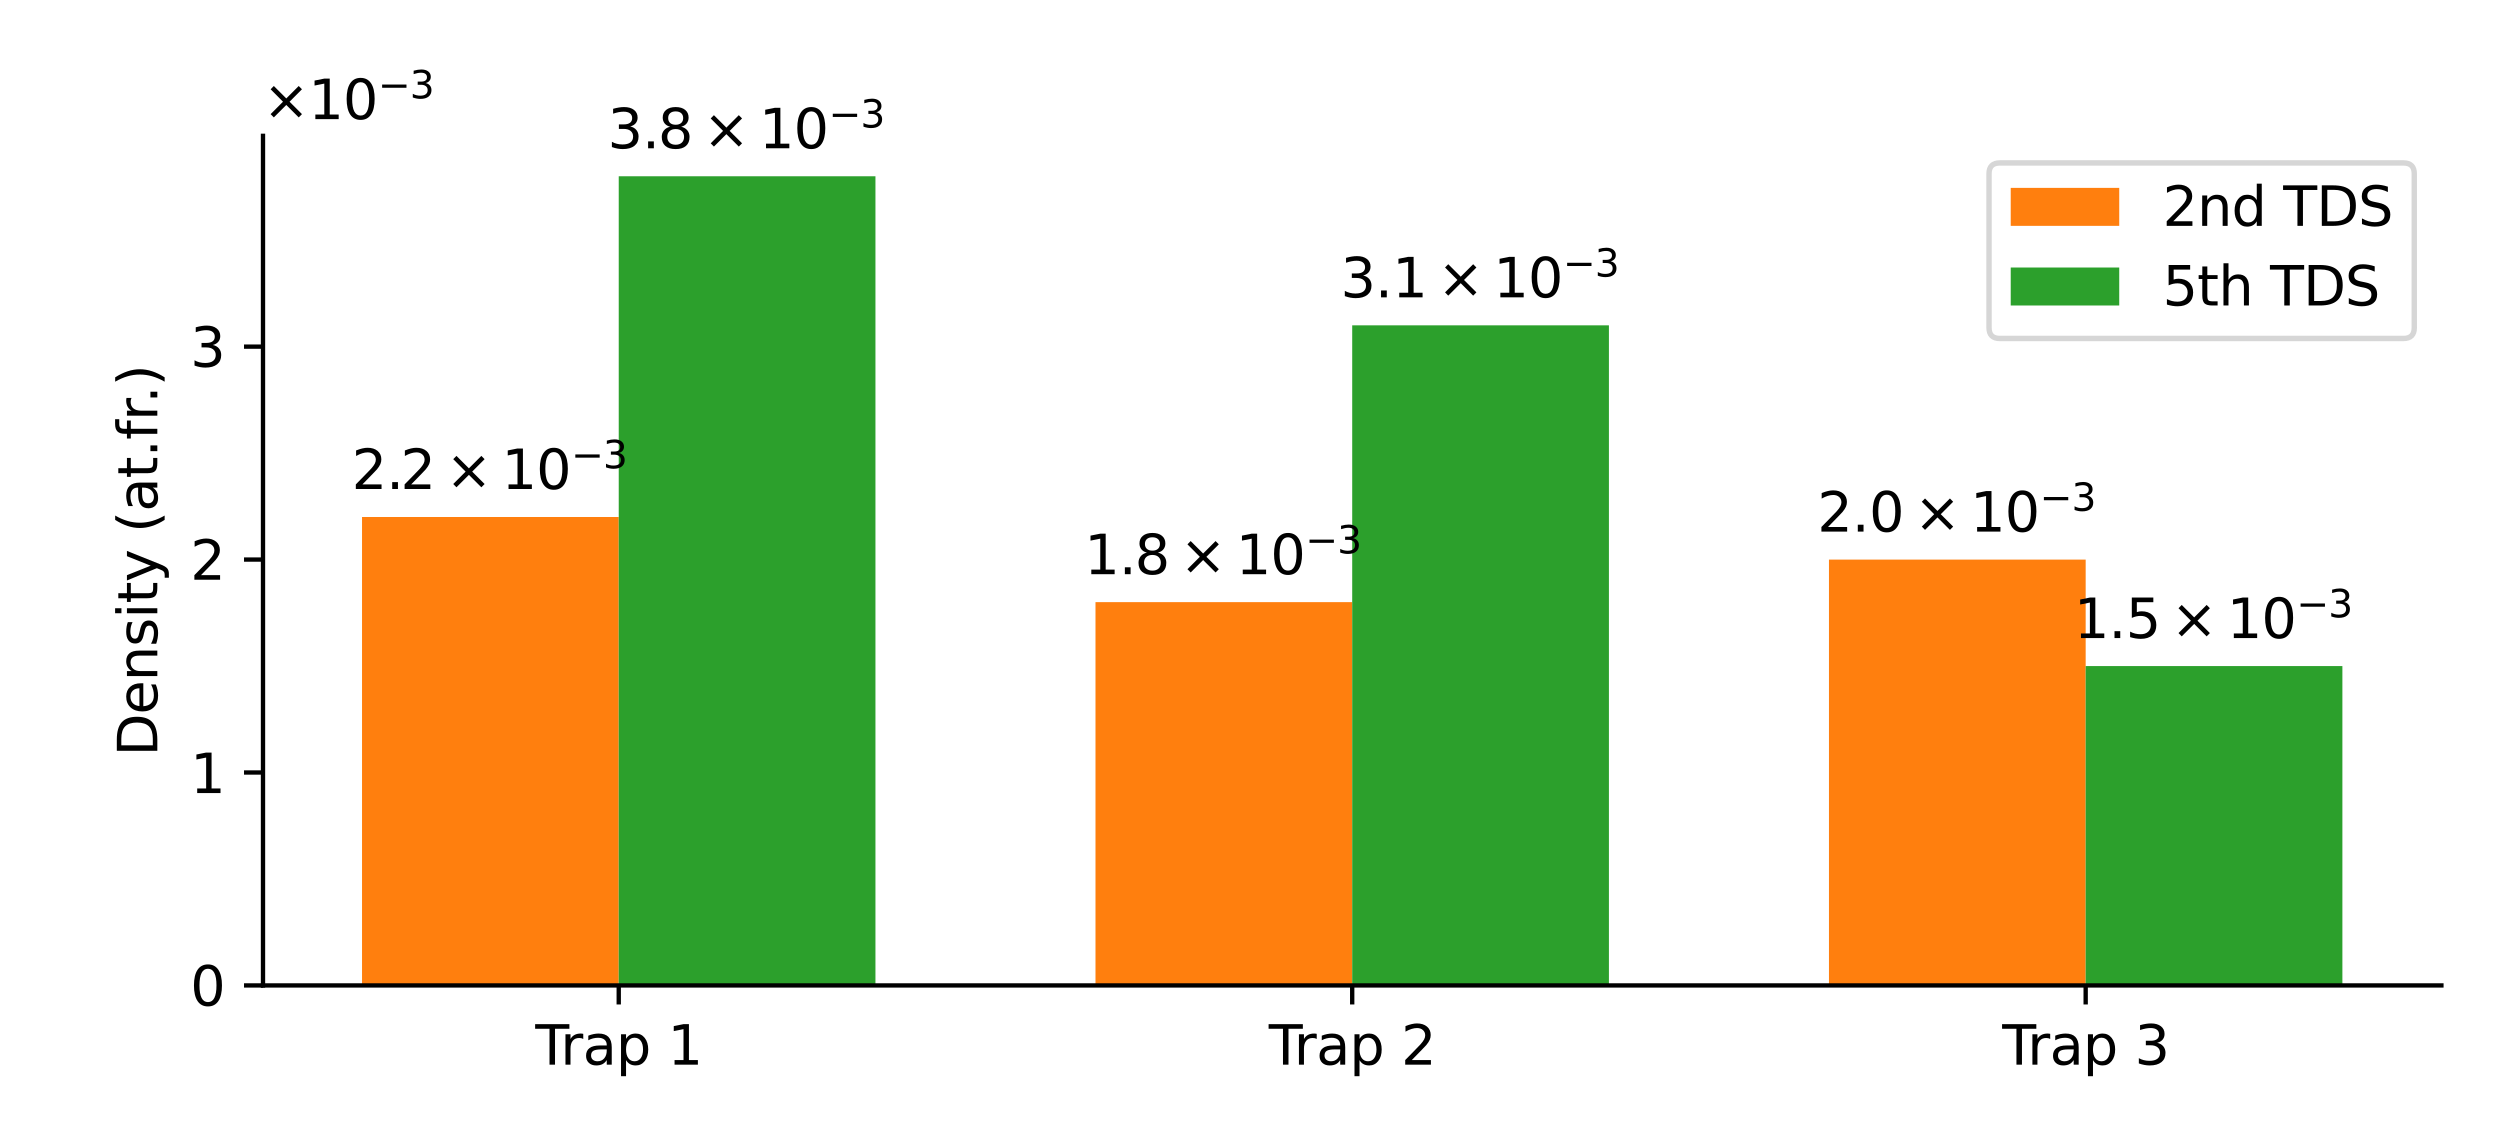
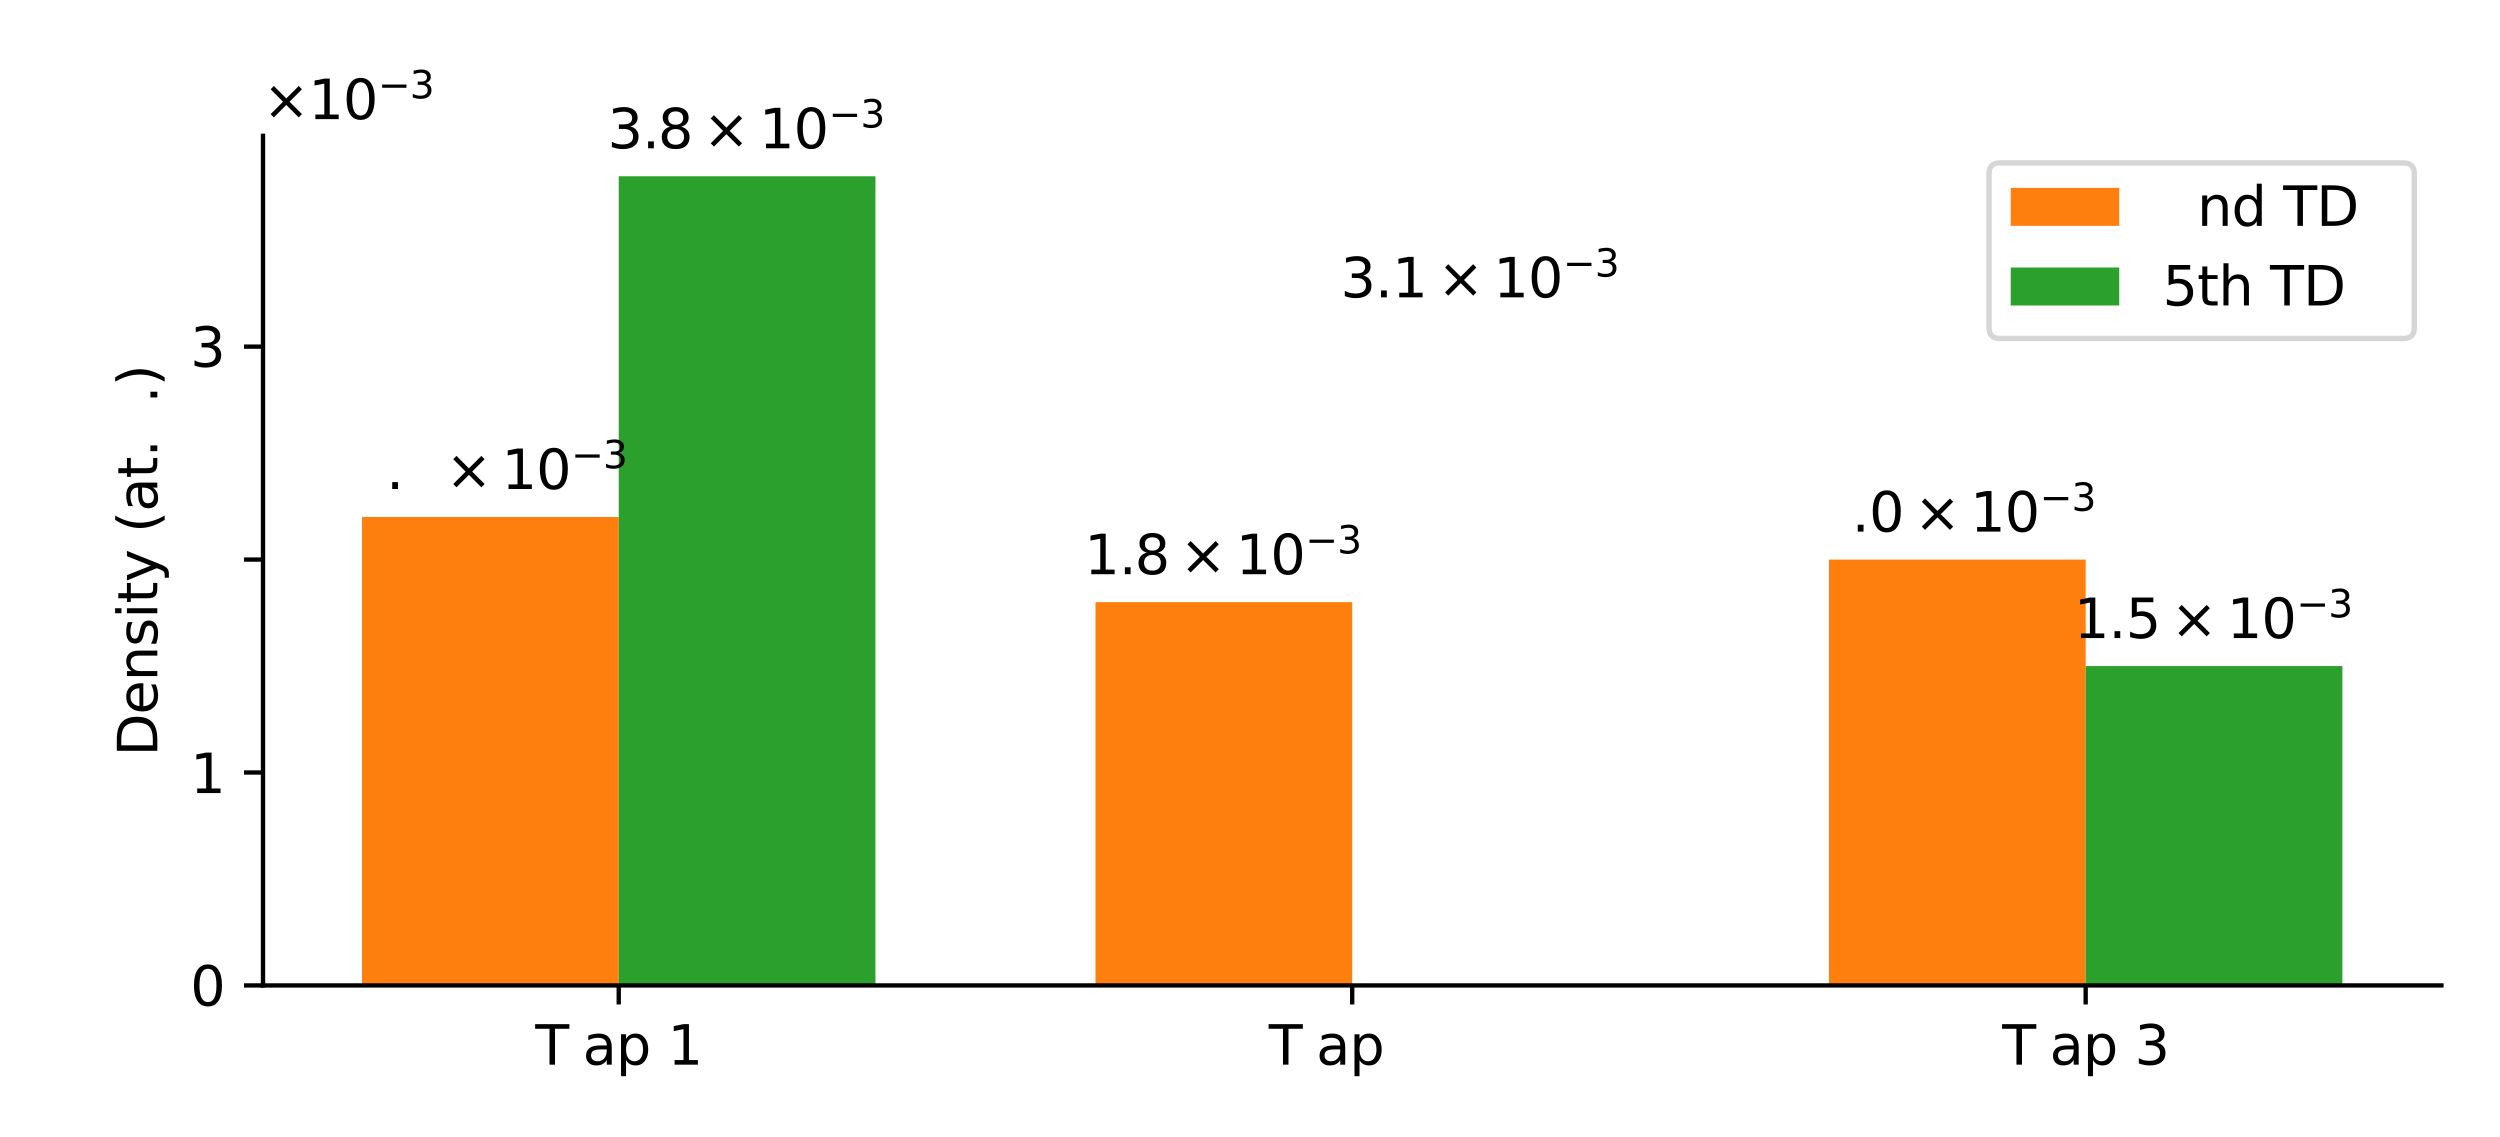
<svg xmlns="http://www.w3.org/2000/svg" xmlns:xlink="http://www.w3.org/1999/xlink" width="460.8" height="209.52" viewBox="0 0 460.8 209.52" version="1.1">
  <defs>
    <style type="text/css">*{stroke-linejoin: round; stroke-linecap: butt}</style>
  </defs>
  <g id="figure_1">
    <g id="patch_1">
      <path d="M 0 209.52 L 460.8 209.52 L 460.8 0 L 0 0 z " style="fill: #ffffff" />
    </g>
    <g id="axes_1">
      <g id="patch_2">
        <path d="M 48.476 181.64 L 450 181.64 L 450 25.032 L 48.476 25.032 z " style="fill: #ffffff" />
      </g>
      <g id="patch_3">
        <path d="M 66.728 181.64 L 114.045 181.64 L 114.045 95.29 L 66.728 95.29 z " clip-path="url(#p33573fc622)" style="fill: #ff7f0e" />
      </g>
      <g id="patch_4">
        <path d="M 201.921 181.64 L 249.238 181.64 L 249.238 110.99 L 201.921 110.99 z " clip-path="url(#p33573fc622)" style="fill: #ff7f0e" />
      </g>
      <g id="patch_5">
        <path d="M 337.114 181.64 L 384.431 181.64 L 384.431 103.14 L 337.114 103.14 z " clip-path="url(#p33573fc622)" style="fill: #ff7f0e" />
      </g>
      <g id="patch_6">
        <path d="M 114.045 181.64 L 161.363 181.64 L 161.363 32.49 L 114.045 32.49 z " clip-path="url(#p33573fc622)" style="fill: #2ca02c" />
      </g>
      <g id="patch_7">
-         <path d="M 249.238 181.64 L 296.556 181.64 L 296.556 59.965 L 249.238 59.965 z " clip-path="url(#p33573fc622)" style="fill: #2ca02c" />
-       </g>
+         </g>
      <g id="patch_8">
        <path d="M 384.431 181.64 L 431.749 181.64 L 431.749 122.765 L 384.431 122.765 z " clip-path="url(#p33573fc622)" style="fill: #2ca02c" />
      </g>
      <g id="matplotlib.axis_1">
        <g id="xtick_1">
          <g id="line2d_1">
            <defs>
              <path id="m22da0a02e1" d="M 0 0 L 0 3.5 " style="stroke: #000000; stroke-width: 0.8" />
            </defs>
            <g>
              <use xlink:href="#m22da0a02e1" x="114.045" y="181.64" style="stroke: #000000; stroke-width: 0.8" />
            </g>
          </g>
          <g id="text_1">
            <g transform="translate(98.665 196.238)scale(0.1 -0.1)">
              <defs>
                <path id="DejaVuSans-54" d="M -19 4666 L 3928 4666 L 3928 4134 L 2272 4134 L 2272 0 L 1638 0 L 1638 4134 L -19 4134 L -19 4666 z " transform="scale(0.016)" />
-                 <path id="DejaVuSans-72" d="M 2631 2963 Q 2534 3019 2420 3045 Q 2306 3072 2169 3072 Q 1681 3072 1420 2755 Q 1159 2438 1159 1844 L 1159 0 L 581 0 L 581 3500 L 1159 3500 L 1159 2956 Q 1341 3275 1631 3429 Q 1922 3584 2338 3584 Q 2397 3584 2469 3576 Q 2541 3569 2628 3553 L 2631 2963 z " transform="scale(0.016)" />
                <path id="DejaVuSans-61" d="M 2194 1759 Q 1497 1759 1228 1600 Q 959 1441 959 1056 Q 959 750 1161 570 Q 1363 391 1709 391 Q 2188 391 2477 730 Q 2766 1069 2766 1631 L 2766 1759 L 2194 1759 z M 3341 1997 L 3341 0 L 2766 0 L 2766 531 Q 2569 213 2275 61 Q 1981 -91 1556 -91 Q 1019 -91 701 211 Q 384 513 384 1019 Q 384 1609 779 1909 Q 1175 2209 1959 2209 L 2766 2209 L 2766 2266 Q 2766 2663 2505 2880 Q 2244 3097 1772 3097 Q 1472 3097 1187 3025 Q 903 2953 641 2809 L 641 3341 Q 956 3463 1253 3523 Q 1550 3584 1831 3584 Q 2591 3584 2966 3190 Q 3341 2797 3341 1997 z " transform="scale(0.016)" />
                <path id="DejaVuSans-70" d="M 1159 525 L 1159 -1331 L 581 -1331 L 581 3500 L 1159 3500 L 1159 2969 Q 1341 3281 1617 3432 Q 1894 3584 2278 3584 Q 2916 3584 3314 3078 Q 3713 2572 3713 1747 Q 3713 922 3314 415 Q 2916 -91 2278 -91 Q 1894 -91 1617 61 Q 1341 213 1159 525 z M 3116 1747 Q 3116 2381 2855 2742 Q 2594 3103 2138 3103 Q 1681 3103 1420 2742 Q 1159 2381 1159 1747 Q 1159 1113 1420 752 Q 1681 391 2138 391 Q 2594 391 2855 752 Q 3116 1113 3116 1747 z " transform="scale(0.016)" />
                <path id="DejaVuSans-20" transform="scale(0.016)" />
                <path id="DejaVuSans-31" d="M 794 531 L 1825 531 L 1825 4091 L 703 3866 L 703 4441 L 1819 4666 L 2450 4666 L 2450 531 L 3481 531 L 3481 0 L 794 0 L 794 531 z " transform="scale(0.016)" />
              </defs>
              <use xlink:href="#DejaVuSans-54" />
              <use xlink:href="#DejaVuSans-72" x="46.334" />
              <use xlink:href="#DejaVuSans-61" x="87.447" />
              <use xlink:href="#DejaVuSans-70" x="148.727" />
              <use xlink:href="#DejaVuSans-20" x="212.203" />
              <use xlink:href="#DejaVuSans-31" x="243.99" />
            </g>
          </g>
        </g>
        <g id="xtick_2">
          <g id="line2d_2">
            <g>
              <use xlink:href="#m22da0a02e1" x="249.238" y="181.64" style="stroke: #000000; stroke-width: 0.8" />
            </g>
          </g>
          <g id="text_2">
            <g transform="translate(233.858 196.238)scale(0.1 -0.1)">
              <defs>
-                 <path id="DejaVuSans-32" d="M 1228 531 L 3431 531 L 3431 0 L 469 0 L 469 531 Q 828 903 1448 1529 Q 2069 2156 2228 2338 Q 2531 2678 2651 2914 Q 2772 3150 2772 3378 Q 2772 3750 2511 3984 Q 2250 4219 1831 4219 Q 1534 4219 1204 4116 Q 875 4013 500 3803 L 500 4441 Q 881 4594 1212 4672 Q 1544 4750 1819 4750 Q 2544 4750 2975 4387 Q 3406 4025 3406 3419 Q 3406 3131 3298 2873 Q 3191 2616 2906 2266 Q 2828 2175 2409 1742 Q 1991 1309 1228 531 z " transform="scale(0.016)" />
-               </defs>
+                 </defs>
              <use xlink:href="#DejaVuSans-54" />
              <use xlink:href="#DejaVuSans-72" x="46.334" />
              <use xlink:href="#DejaVuSans-61" x="87.447" />
              <use xlink:href="#DejaVuSans-70" x="148.727" />
              <use xlink:href="#DejaVuSans-20" x="212.203" />
              <use xlink:href="#DejaVuSans-32" x="243.99" />
            </g>
          </g>
        </g>
        <g id="xtick_3">
          <g id="line2d_3">
            <g>
              <use xlink:href="#m22da0a02e1" x="384.431" y="181.64" style="stroke: #000000; stroke-width: 0.8" />
            </g>
          </g>
          <g id="text_3">
            <g transform="translate(369.051 196.238)scale(0.1 -0.1)">
              <defs>
                <path id="DejaVuSans-33" d="M 2597 2516 Q 3050 2419 3304 2112 Q 3559 1806 3559 1356 Q 3559 666 3084 287 Q 2609 -91 1734 -91 Q 1441 -91 1130 -33 Q 819 25 488 141 L 488 750 Q 750 597 1062 519 Q 1375 441 1716 441 Q 2309 441 2620 675 Q 2931 909 2931 1356 Q 2931 1769 2642 2001 Q 2353 2234 1838 2234 L 1294 2234 L 1294 2753 L 1863 2753 Q 2328 2753 2575 2939 Q 2822 3125 2822 3475 Q 2822 3834 2567 4026 Q 2313 4219 1838 4219 Q 1578 4219 1281 4162 Q 984 4106 628 3988 L 628 4550 Q 988 4650 1302 4700 Q 1616 4750 1894 4750 Q 2613 4750 3031 4423 Q 3450 4097 3450 3541 Q 3450 3153 3228 2886 Q 3006 2619 2597 2516 z " transform="scale(0.016)" />
              </defs>
              <use xlink:href="#DejaVuSans-54" />
              <use xlink:href="#DejaVuSans-72" x="46.334" />
              <use xlink:href="#DejaVuSans-61" x="87.447" />
              <use xlink:href="#DejaVuSans-70" x="148.727" />
              <use xlink:href="#DejaVuSans-20" x="212.203" />
              <use xlink:href="#DejaVuSans-33" x="243.99" />
            </g>
          </g>
        </g>
      </g>
      <g id="matplotlib.axis_2">
        <g id="ytick_1">
          <g id="line2d_4">
            <defs>
              <path id="m8b9fcabe6b" d="M 0 0 L -3.5 0 " style="stroke: #000000; stroke-width: 0.8" />
            </defs>
            <g>
              <use xlink:href="#m8b9fcabe6b" x="48.476" y="181.64" style="stroke: #000000; stroke-width: 0.8" />
            </g>
          </g>
          <g id="text_4">
            <g transform="translate(35.076 185.439)scale(0.1 -0.1)">
              <defs>
                <path id="DejaVuSans-30" d="M 2034 4250 Q 1547 4250 1301 3770 Q 1056 3291 1056 2328 Q 1056 1369 1301 889 Q 1547 409 2034 409 Q 2525 409 2770 889 Q 3016 1369 3016 2328 Q 3016 3291 2770 3770 Q 2525 4250 2034 4250 z M 2034 4750 Q 2819 4750 3233 4129 Q 3647 3509 3647 2328 Q 3647 1150 3233 529 Q 2819 -91 2034 -91 Q 1250 -91 836 529 Q 422 1150 422 2328 Q 422 3509 836 4129 Q 1250 4750 2034 4750 z " transform="scale(0.016)" />
              </defs>
              <use xlink:href="#DejaVuSans-30" transform="translate(0 0.781)" />
            </g>
          </g>
        </g>
        <g id="ytick_2">
          <g id="line2d_5">
            <g>
              <use xlink:href="#m8b9fcabe6b" x="48.476" y="142.39" style="stroke: #000000; stroke-width: 0.8" />
            </g>
          </g>
          <g id="text_5">
            <g transform="translate(35.076 146.189)scale(0.1 -0.1)">
              <use xlink:href="#DejaVuSans-31" transform="translate(0 0.094)" />
            </g>
          </g>
        </g>
        <g id="ytick_3">
          <g id="line2d_6">
            <g>
              <use xlink:href="#m8b9fcabe6b" x="48.476" y="103.14" style="stroke: #000000; stroke-width: 0.8" />
            </g>
          </g>
          <g id="text_6">
            <g transform="translate(35.076 106.939)scale(0.1 -0.1)">
              <use xlink:href="#DejaVuSans-32" transform="translate(0 0.781)" />
            </g>
          </g>
        </g>
        <g id="ytick_4">
          <g id="line2d_7">
            <g>
              <use xlink:href="#m8b9fcabe6b" x="48.476" y="63.89" style="stroke: #000000; stroke-width: 0.8" />
            </g>
          </g>
          <g id="text_7">
            <g transform="translate(35.076 67.689)scale(0.1 -0.1)">
              <use xlink:href="#DejaVuSans-33" transform="translate(0 0.781)" />
            </g>
          </g>
        </g>
        <g id="text_8">
          <g transform="translate(28.997 139.397)rotate(-90)scale(0.1 -0.1)">
            <defs>
              <path id="DejaVuSans-44" d="M 1259 4147 L 1259 519 L 2022 519 Q 2988 519 3436 956 Q 3884 1394 3884 2338 Q 3884 3275 3436 3711 Q 2988 4147 2022 4147 L 1259 4147 z M 628 4666 L 1925 4666 Q 3281 4666 3915 4102 Q 4550 3538 4550 2338 Q 4550 1131 3912 565 Q 3275 0 1925 0 L 628 0 L 628 4666 z " transform="scale(0.016)" />
              <path id="DejaVuSans-65" d="M 3597 1894 L 3597 1613 L 953 1613 Q 991 1019 1311 708 Q 1631 397 2203 397 Q 2534 397 2845 478 Q 3156 559 3463 722 L 3463 178 Q 3153 47 2828 -22 Q 2503 -91 2169 -91 Q 1331 -91 842 396 Q 353 884 353 1716 Q 353 2575 817 3079 Q 1281 3584 2069 3584 Q 2775 3584 3186 3129 Q 3597 2675 3597 1894 z M 3022 2063 Q 3016 2534 2758 2815 Q 2500 3097 2075 3097 Q 1594 3097 1305 2825 Q 1016 2553 972 2059 L 3022 2063 z " transform="scale(0.016)" />
              <path id="DejaVuSans-6e" d="M 3513 2113 L 3513 0 L 2938 0 L 2938 2094 Q 2938 2591 2744 2837 Q 2550 3084 2163 3084 Q 1697 3084 1428 2787 Q 1159 2491 1159 1978 L 1159 0 L 581 0 L 581 3500 L 1159 3500 L 1159 2956 Q 1366 3272 1645 3428 Q 1925 3584 2291 3584 Q 2894 3584 3203 3211 Q 3513 2838 3513 2113 z " transform="scale(0.016)" />
              <path id="DejaVuSans-73" d="M 2834 3397 L 2834 2853 Q 2591 2978 2328 3040 Q 2066 3103 1784 3103 Q 1356 3103 1142 2972 Q 928 2841 928 2578 Q 928 2378 1081 2264 Q 1234 2150 1697 2047 L 1894 2003 Q 2506 1872 2764 1633 Q 3022 1394 3022 966 Q 3022 478 2636 193 Q 2250 -91 1575 -91 Q 1294 -91 989 -36 Q 684 19 347 128 L 347 722 Q 666 556 975 473 Q 1284 391 1588 391 Q 1994 391 2212 530 Q 2431 669 2431 922 Q 2431 1156 2273 1281 Q 2116 1406 1581 1522 L 1381 1569 Q 847 1681 609 1914 Q 372 2147 372 2553 Q 372 3047 722 3315 Q 1072 3584 1716 3584 Q 2034 3584 2315 3537 Q 2597 3491 2834 3397 z " transform="scale(0.016)" />
              <path id="DejaVuSans-69" d="M 603 3500 L 1178 3500 L 1178 0 L 603 0 L 603 3500 z M 603 4863 L 1178 4863 L 1178 4134 L 603 4134 L 603 4863 z " transform="scale(0.016)" />
              <path id="DejaVuSans-74" d="M 1172 4494 L 1172 3500 L 2356 3500 L 2356 3053 L 1172 3053 L 1172 1153 Q 1172 725 1289 603 Q 1406 481 1766 481 L 2356 481 L 2356 0 L 1766 0 Q 1100 0 847 248 Q 594 497 594 1153 L 594 3053 L 172 3053 L 172 3500 L 594 3500 L 594 4494 L 1172 4494 z " transform="scale(0.016)" />
              <path id="DejaVuSans-79" d="M 2059 -325 Q 1816 -950 1584 -1140 Q 1353 -1331 966 -1331 L 506 -1331 L 506 -850 L 844 -850 Q 1081 -850 1212 -737 Q 1344 -625 1503 -206 L 1606 56 L 191 3500 L 800 3500 L 1894 763 L 2988 3500 L 3597 3500 L 2059 -325 z " transform="scale(0.016)" />
              <path id="DejaVuSans-28" d="M 1984 4856 Q 1566 4138 1362 3434 Q 1159 2731 1159 2009 Q 1159 1288 1364 580 Q 1569 -128 1984 -844 L 1484 -844 Q 1016 -109 783 600 Q 550 1309 550 2009 Q 550 2706 781 3412 Q 1013 4119 1484 4856 L 1984 4856 z " transform="scale(0.016)" />
              <path id="DejaVuSans-2e" d="M 684 794 L 1344 794 L 1344 0 L 684 0 L 684 794 z " transform="scale(0.016)" />
-               <path id="DejaVuSans-66" d="M 2375 4863 L 2375 4384 L 1825 4384 Q 1516 4384 1395 4259 Q 1275 4134 1275 3809 L 1275 3500 L 2222 3500 L 2222 3053 L 1275 3053 L 1275 0 L 697 0 L 697 3053 L 147 3053 L 147 3500 L 697 3500 L 697 3744 Q 697 4328 969 4595 Q 1241 4863 1831 4863 L 2375 4863 z " transform="scale(0.016)" />
              <path id="DejaVuSans-29" d="M 513 4856 L 1013 4856 Q 1481 4119 1714 3412 Q 1947 2706 1947 2009 Q 1947 1309 1714 600 Q 1481 -109 1013 -844 L 513 -844 Q 928 -128 1133 580 Q 1338 1288 1338 2009 Q 1338 2731 1133 3434 Q 928 4138 513 4856 z " transform="scale(0.016)" />
            </defs>
            <use xlink:href="#DejaVuSans-44" />
            <use xlink:href="#DejaVuSans-65" x="77.002" />
            <use xlink:href="#DejaVuSans-6e" x="138.525" />
            <use xlink:href="#DejaVuSans-73" x="201.904" />
            <use xlink:href="#DejaVuSans-69" x="254.004" />
            <use xlink:href="#DejaVuSans-74" x="281.787" />
            <use xlink:href="#DejaVuSans-79" x="320.996" />
            <use xlink:href="#DejaVuSans-20" x="380.176" />
            <use xlink:href="#DejaVuSans-28" x="411.963" />
            <use xlink:href="#DejaVuSans-61" x="450.977" />
            <use xlink:href="#DejaVuSans-74" x="512.256" />
            <use xlink:href="#DejaVuSans-2e" x="551.465" />
            <use xlink:href="#DejaVuSans-66" x="583.252" />
            <use xlink:href="#DejaVuSans-72" x="618.457" />
            <use xlink:href="#DejaVuSans-2e" x="650.445" />
            <use xlink:href="#DejaVuSans-29" x="682.232" />
          </g>
        </g>
        <g id="text_9">
          <g transform="translate(48.476 22.032)scale(0.1 -0.1)">
            <defs>
              <path id="DejaVuSans-d7" d="M 4488 3438 L 3059 2003 L 4488 575 L 4116 197 L 2681 1631 L 1247 197 L 878 575 L 2303 2003 L 878 3438 L 1247 3816 L 2681 2381 L 4116 3816 L 4488 3438 z " transform="scale(0.016)" />
              <path id="DejaVuSans-2212" d="M 678 2272 L 4684 2272 L 4684 1741 L 678 1741 L 678 2272 z " transform="scale(0.016)" />
            </defs>
            <use xlink:href="#DejaVuSans-d7" transform="translate(0 0.766)" />
            <use xlink:href="#DejaVuSans-31" transform="translate(83.789 0.766)" />
            <use xlink:href="#DejaVuSans-30" transform="translate(147.412 0.766)" />
            <use xlink:href="#DejaVuSans-2212" transform="translate(211.992 39.047)scale(0.7)" />
            <use xlink:href="#DejaVuSans-33" transform="translate(270.645 39.047)scale(0.7)" />
          </g>
        </g>
      </g>
      <g id="patch_9">
        <path d="M 48.476 181.64 L 48.476 25.032 " style="fill: none; stroke: #000000; stroke-width: 0.8; stroke-linejoin: miter; stroke-linecap: square" />
      </g>
      <g id="patch_10">
        <path d="M 48.476 181.64 L 450 181.64 " style="fill: none; stroke: #000000; stroke-width: 0.8; stroke-linejoin: miter; stroke-linecap: square" />
      </g>
      <g id="text_10">
        <g transform="translate(64.836 90.21)scale(0.1 -0.1)">
          <use xlink:href="#DejaVuSans-32" transform="translate(0 0.766)" />
          <use xlink:href="#DejaVuSans-2e" transform="translate(63.623 0.766)" />
          <use xlink:href="#DejaVuSans-32" transform="translate(89.91 0.766)" />
          <use xlink:href="#DejaVuSans-d7" transform="translate(173.016 0.766)" />
          <use xlink:href="#DejaVuSans-31" transform="translate(276.287 0.766)" />
          <use xlink:href="#DejaVuSans-30" transform="translate(339.91 0.766)" />
          <use xlink:href="#DejaVuSans-2212" transform="translate(404.49 39.047)scale(0.7)" />
          <use xlink:href="#DejaVuSans-33" transform="translate(463.143 39.047)scale(0.7)" />
        </g>
      </g>
      <g id="text_11">
        <g transform="translate(199.879 105.91)scale(0.1 -0.1)">
          <defs>
            <path id="DejaVuSans-38" d="M 2034 2216 Q 1584 2216 1326 1975 Q 1069 1734 1069 1313 Q 1069 891 1326 650 Q 1584 409 2034 409 Q 2484 409 2743 651 Q 3003 894 3003 1313 Q 3003 1734 2745 1975 Q 2488 2216 2034 2216 z M 1403 2484 Q 997 2584 770 2862 Q 544 3141 544 3541 Q 544 4100 942 4425 Q 1341 4750 2034 4750 Q 2731 4750 3128 4425 Q 3525 4100 3525 3541 Q 3525 3141 3298 2862 Q 3072 2584 2669 2484 Q 3125 2378 3379 2068 Q 3634 1759 3634 1313 Q 3634 634 3220 271 Q 2806 -91 2034 -91 Q 1263 -91 848 271 Q 434 634 434 1313 Q 434 1759 690 2068 Q 947 2378 1403 2484 z M 1172 3481 Q 1172 3119 1398 2916 Q 1625 2713 2034 2713 Q 2441 2713 2670 2916 Q 2900 3119 2900 3481 Q 2900 3844 2670 4047 Q 2441 4250 2034 4250 Q 1625 4250 1398 4047 Q 1172 3844 1172 3481 z " transform="scale(0.016)" />
          </defs>
          <use xlink:href="#DejaVuSans-31" transform="translate(0 0.766)" />
          <use xlink:href="#DejaVuSans-2e" transform="translate(63.623 0.766)" />
          <use xlink:href="#DejaVuSans-38" transform="translate(92.785 0.766)" />
          <use xlink:href="#DejaVuSans-d7" transform="translate(175.891 0.766)" />
          <use xlink:href="#DejaVuSans-31" transform="translate(279.162 0.766)" />
          <use xlink:href="#DejaVuSans-30" transform="translate(342.785 0.766)" />
          <use xlink:href="#DejaVuSans-2212" transform="translate(407.365 39.047)scale(0.7)" />
          <use xlink:href="#DejaVuSans-33" transform="translate(466.018 39.047)scale(0.7)" />
        </g>
      </g>
      <g id="text_12">
        <g transform="translate(334.973 98.06)scale(0.1 -0.1)">
          <use xlink:href="#DejaVuSans-32" transform="translate(0 0.766)" />
          <use xlink:href="#DejaVuSans-2e" transform="translate(63.623 0.766)" />
          <use xlink:href="#DejaVuSans-30" transform="translate(95.41 0.766)" />
          <use xlink:href="#DejaVuSans-d7" transform="translate(178.516 0.766)" />
          <use xlink:href="#DejaVuSans-31" transform="translate(281.787 0.766)" />
          <use xlink:href="#DejaVuSans-30" transform="translate(345.41 0.766)" />
          <use xlink:href="#DejaVuSans-2212" transform="translate(409.99 39.047)scale(0.7)" />
          <use xlink:href="#DejaVuSans-33" transform="translate(468.643 39.047)scale(0.7)" />
        </g>
      </g>
      <g id="text_13">
        <g transform="translate(112.004 27.41)scale(0.1 -0.1)">
          <use xlink:href="#DejaVuSans-33" transform="translate(0 0.766)" />
          <use xlink:href="#DejaVuSans-2e" transform="translate(63.623 0.766)" />
          <use xlink:href="#DejaVuSans-38" transform="translate(92.785 0.766)" />
          <use xlink:href="#DejaVuSans-d7" transform="translate(175.891 0.766)" />
          <use xlink:href="#DejaVuSans-31" transform="translate(279.162 0.766)" />
          <use xlink:href="#DejaVuSans-30" transform="translate(342.785 0.766)" />
          <use xlink:href="#DejaVuSans-2212" transform="translate(407.365 39.047)scale(0.7)" />
          <use xlink:href="#DejaVuSans-33" transform="translate(466.018 39.047)scale(0.7)" />
        </g>
      </g>
      <g id="text_14">
        <g transform="translate(247.097 54.885)scale(0.1 -0.1)">
          <use xlink:href="#DejaVuSans-33" transform="translate(0 0.766)" />
          <use xlink:href="#DejaVuSans-2e" transform="translate(63.623 0.766)" />
          <use xlink:href="#DejaVuSans-31" transform="translate(95.41 0.766)" />
          <use xlink:href="#DejaVuSans-d7" transform="translate(178.516 0.766)" />
          <use xlink:href="#DejaVuSans-31" transform="translate(281.787 0.766)" />
          <use xlink:href="#DejaVuSans-30" transform="translate(345.41 0.766)" />
          <use xlink:href="#DejaVuSans-2212" transform="translate(409.99 39.047)scale(0.7)" />
          <use xlink:href="#DejaVuSans-33" transform="translate(468.643 39.047)scale(0.7)" />
        </g>
      </g>
      <g id="text_15">
        <g transform="translate(382.29 117.685)scale(0.1 -0.1)">
          <defs>
            <path id="DejaVuSans-35" d="M 691 4666 L 3169 4666 L 3169 4134 L 1269 4134 L 1269 2991 Q 1406 3038 1543 3061 Q 1681 3084 1819 3084 Q 2600 3084 3056 2656 Q 3513 2228 3513 1497 Q 3513 744 3044 326 Q 2575 -91 1722 -91 Q 1428 -91 1123 -41 Q 819 9 494 109 L 494 744 Q 775 591 1075 516 Q 1375 441 1709 441 Q 2250 441 2565 725 Q 2881 1009 2881 1497 Q 2881 1984 2565 2268 Q 2250 2553 1709 2553 Q 1456 2553 1204 2497 Q 953 2441 691 2322 L 691 4666 z " transform="scale(0.016)" />
          </defs>
          <use xlink:href="#DejaVuSans-31" transform="translate(0 0.766)" />
          <use xlink:href="#DejaVuSans-2e" transform="translate(63.623 0.766)" />
          <use xlink:href="#DejaVuSans-35" transform="translate(95.41 0.766)" />
          <use xlink:href="#DejaVuSans-d7" transform="translate(178.516 0.766)" />
          <use xlink:href="#DejaVuSans-31" transform="translate(281.787 0.766)" />
          <use xlink:href="#DejaVuSans-30" transform="translate(345.41 0.766)" />
          <use xlink:href="#DejaVuSans-2212" transform="translate(409.99 39.047)scale(0.7)" />
          <use xlink:href="#DejaVuSans-33" transform="translate(468.643 39.047)scale(0.7)" />
        </g>
      </g>
      <g id="legend_1">
        <g id="patch_11">
          <path d="M 368.617 62.388 L 443 62.388 Q 445 62.388 445 60.388 L 445 32.032 Q 445 30.032 443 30.032 L 368.617 30.032 Q 366.617 30.032 366.617 32.032 L 366.617 60.388 Q 366.617 62.388 368.617 62.388 z " style="fill: #ffffff; opacity: 0.8; stroke: #cccccc; stroke-linejoin: miter" />
        </g>
        <g id="patch_12">
          <path d="M 370.617 41.63 L 390.617 41.63 L 390.617 34.63 L 370.617 34.63 z " style="fill: #ff7f0e" />
        </g>
        <g id="text_16">
          <g transform="translate(398.617 41.63)scale(0.1 -0.1)">
            <defs>
              <path id="DejaVuSans-64" d="M 2906 2969 L 2906 4863 L 3481 4863 L 3481 0 L 2906 0 L 2906 525 Q 2725 213 2448 61 Q 2172 -91 1784 -91 Q 1150 -91 751 415 Q 353 922 353 1747 Q 353 2572 751 3078 Q 1150 3584 1784 3584 Q 2172 3584 2448 3432 Q 2725 3281 2906 2969 z M 947 1747 Q 947 1113 1208 752 Q 1469 391 1925 391 Q 2381 391 2643 752 Q 2906 1113 2906 1747 Q 2906 2381 2643 2742 Q 2381 3103 1925 3103 Q 1469 3103 1208 2742 Q 947 2381 947 1747 z " transform="scale(0.016)" />
-               <path id="DejaVuSans-53" d="M 3425 4513 L 3425 3897 Q 3066 4069 2747 4153 Q 2428 4238 2131 4238 Q 1616 4238 1336 4038 Q 1056 3838 1056 3469 Q 1056 3159 1242 3001 Q 1428 2844 1947 2747 L 2328 2669 Q 3034 2534 3370 2195 Q 3706 1856 3706 1288 Q 3706 609 3251 259 Q 2797 -91 1919 -91 Q 1588 -91 1214 -16 Q 841 59 441 206 L 441 856 Q 825 641 1194 531 Q 1563 422 1919 422 Q 2459 422 2753 634 Q 3047 847 3047 1241 Q 3047 1584 2836 1778 Q 2625 1972 2144 2069 L 1759 2144 Q 1053 2284 737 2584 Q 422 2884 422 3419 Q 422 4038 858 4394 Q 1294 4750 2059 4750 Q 2388 4750 2728 4690 Q 3069 4631 3425 4513 z " transform="scale(0.016)" />
            </defs>
            <use xlink:href="#DejaVuSans-32" />
            <use xlink:href="#DejaVuSans-6e" x="63.623" />
            <use xlink:href="#DejaVuSans-64" x="127.002" />
            <use xlink:href="#DejaVuSans-20" x="190.479" />
            <use xlink:href="#DejaVuSans-54" x="222.266" />
            <use xlink:href="#DejaVuSans-44" x="283.35" />
            <use xlink:href="#DejaVuSans-53" x="360.352" />
          </g>
        </g>
        <g id="patch_13">
          <path d="M 370.617 56.309 L 390.617 56.309 L 390.617 49.309 L 370.617 49.309 z " style="fill: #2ca02c" />
        </g>
        <g id="text_17">
          <g transform="translate(398.617 56.309)scale(0.1 -0.1)">
            <defs>
              <path id="DejaVuSans-68" d="M 3513 2113 L 3513 0 L 2938 0 L 2938 2094 Q 2938 2591 2744 2837 Q 2550 3084 2163 3084 Q 1697 3084 1428 2787 Q 1159 2491 1159 1978 L 1159 0 L 581 0 L 581 4863 L 1159 4863 L 1159 2956 Q 1366 3272 1645 3428 Q 1925 3584 2291 3584 Q 2894 3584 3203 3211 Q 3513 2838 3513 2113 z " transform="scale(0.016)" />
            </defs>
            <use xlink:href="#DejaVuSans-35" />
            <use xlink:href="#DejaVuSans-74" x="63.623" />
            <use xlink:href="#DejaVuSans-68" x="102.832" />
            <use xlink:href="#DejaVuSans-20" x="166.211" />
            <use xlink:href="#DejaVuSans-54" x="197.998" />
            <use xlink:href="#DejaVuSans-44" x="259.082" />
            <use xlink:href="#DejaVuSans-53" x="336.084" />
          </g>
        </g>
      </g>
    </g>
  </g>
  <defs>
    <clipPath id="p33573fc622">
      <rect x="48.476" y="25.032" width="401.524" height="156.608" />
    </clipPath>
  </defs>
</svg>